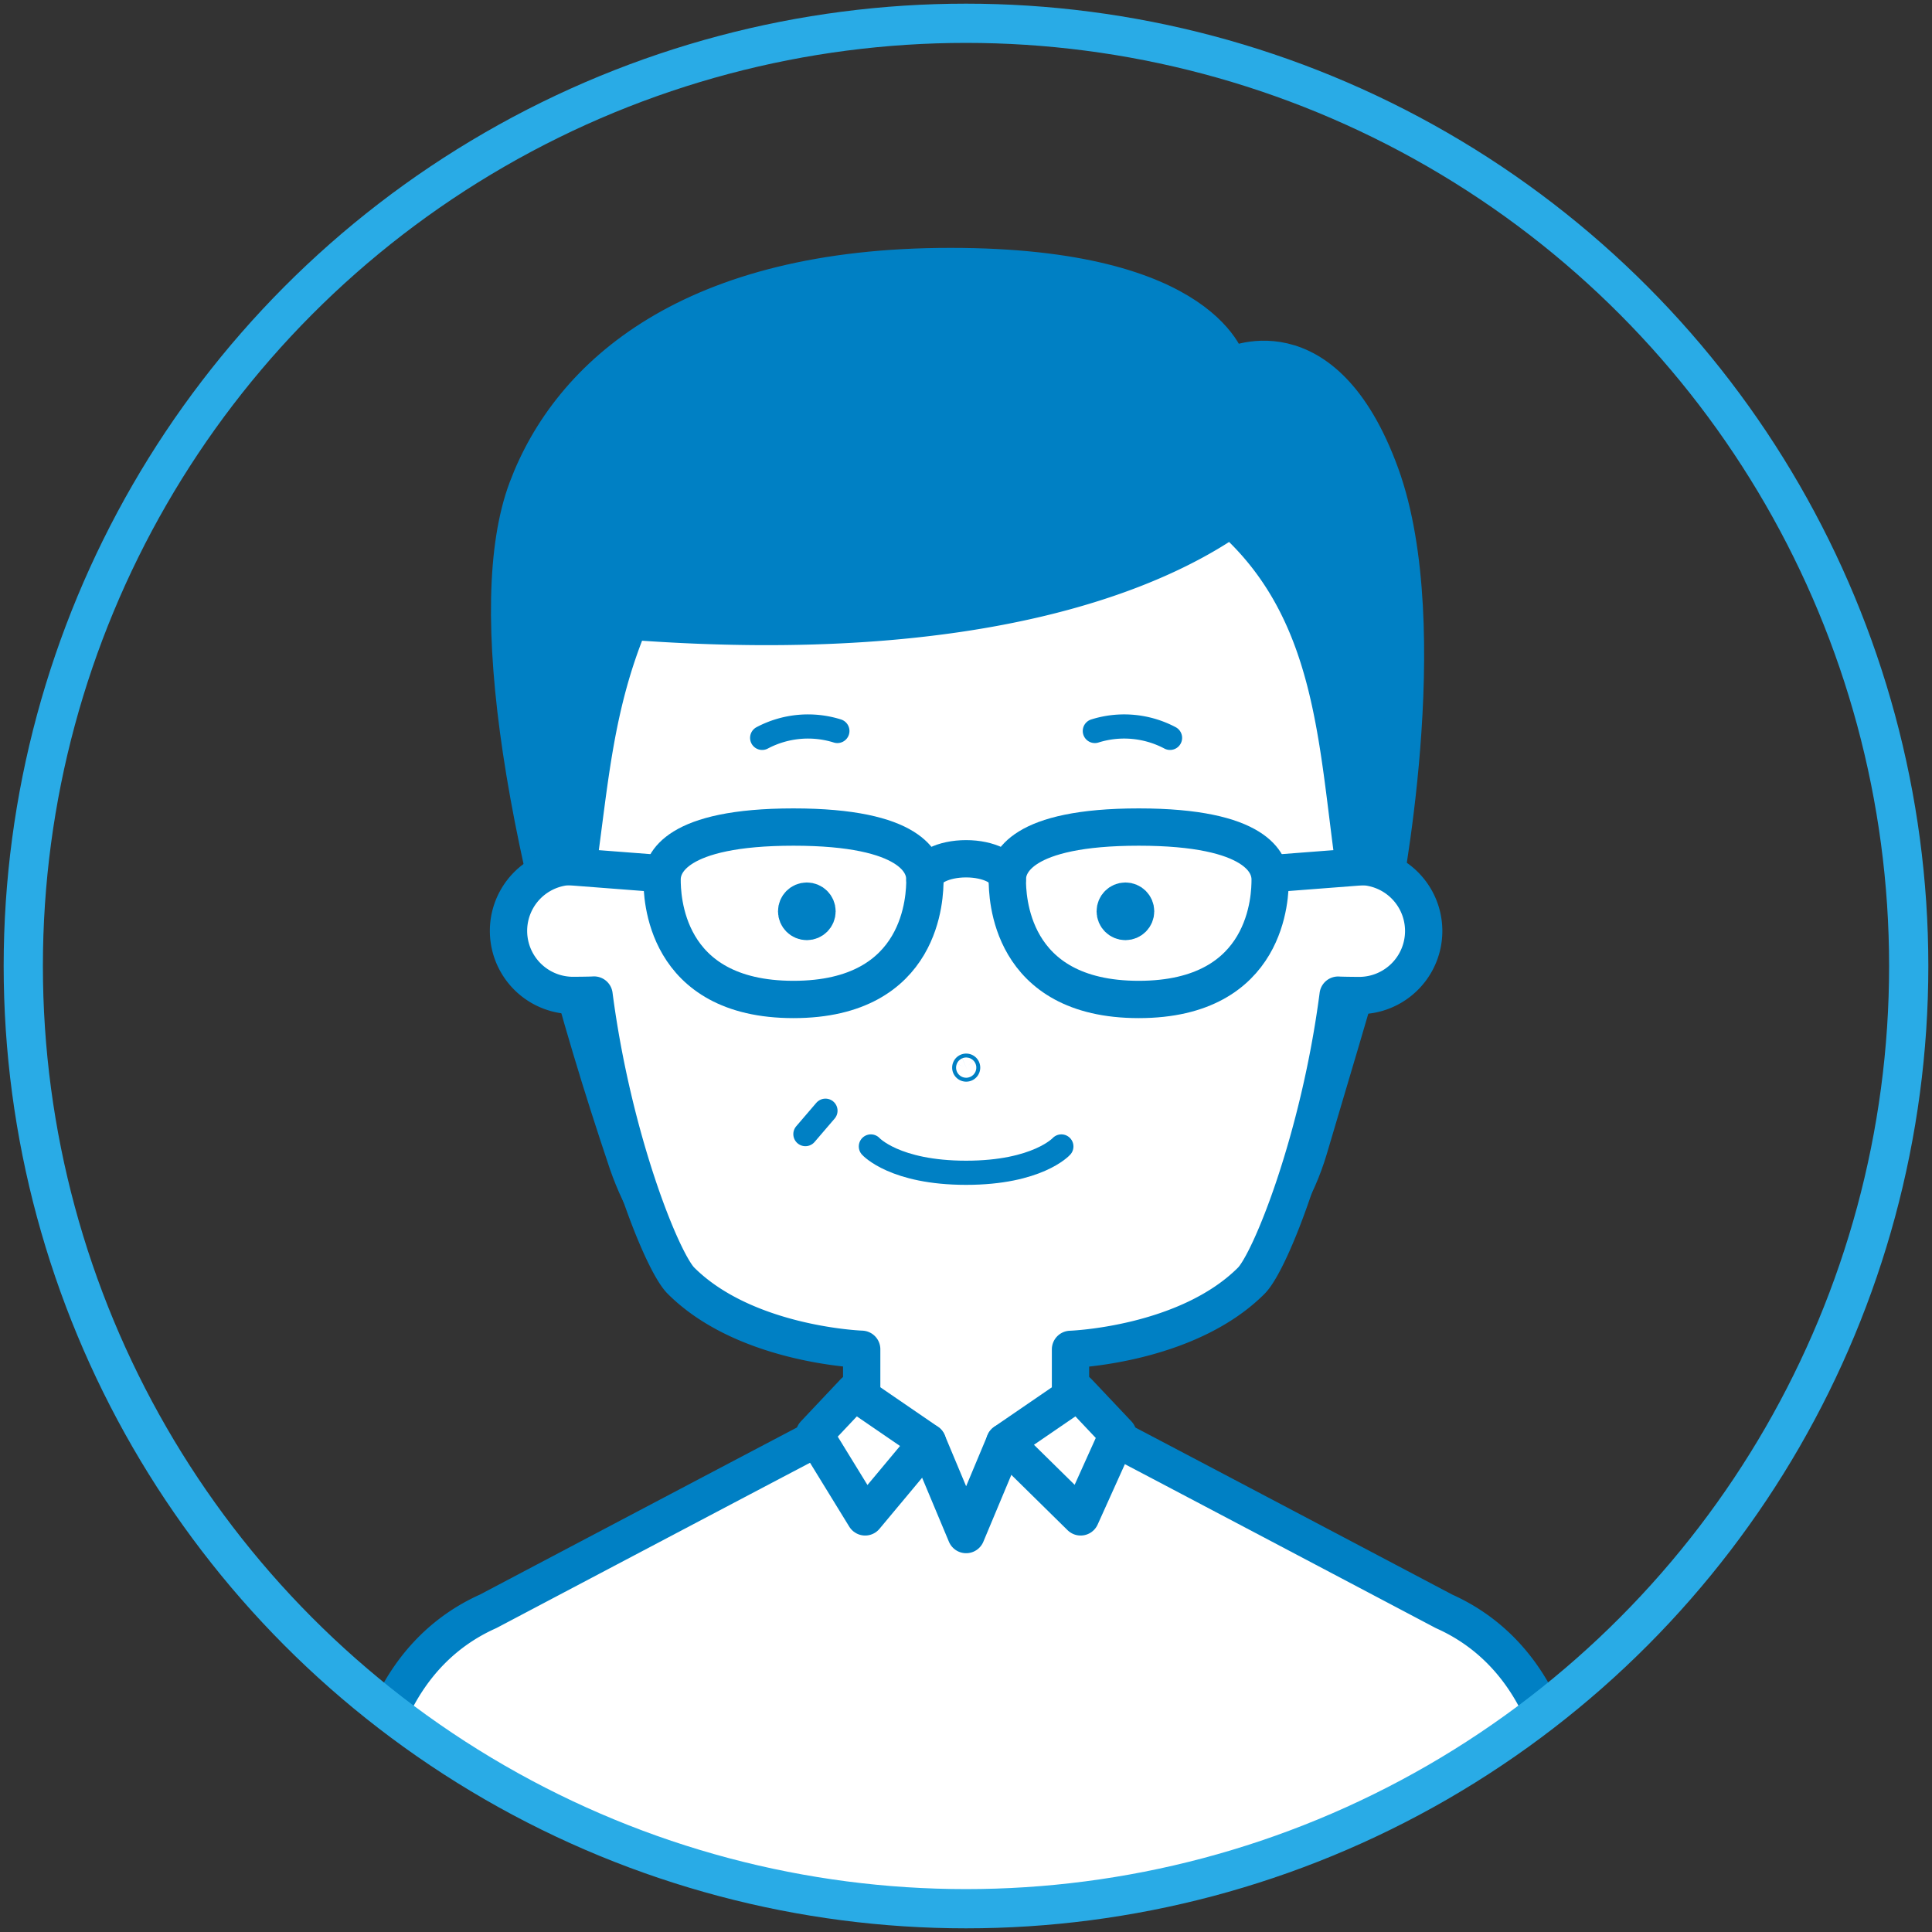
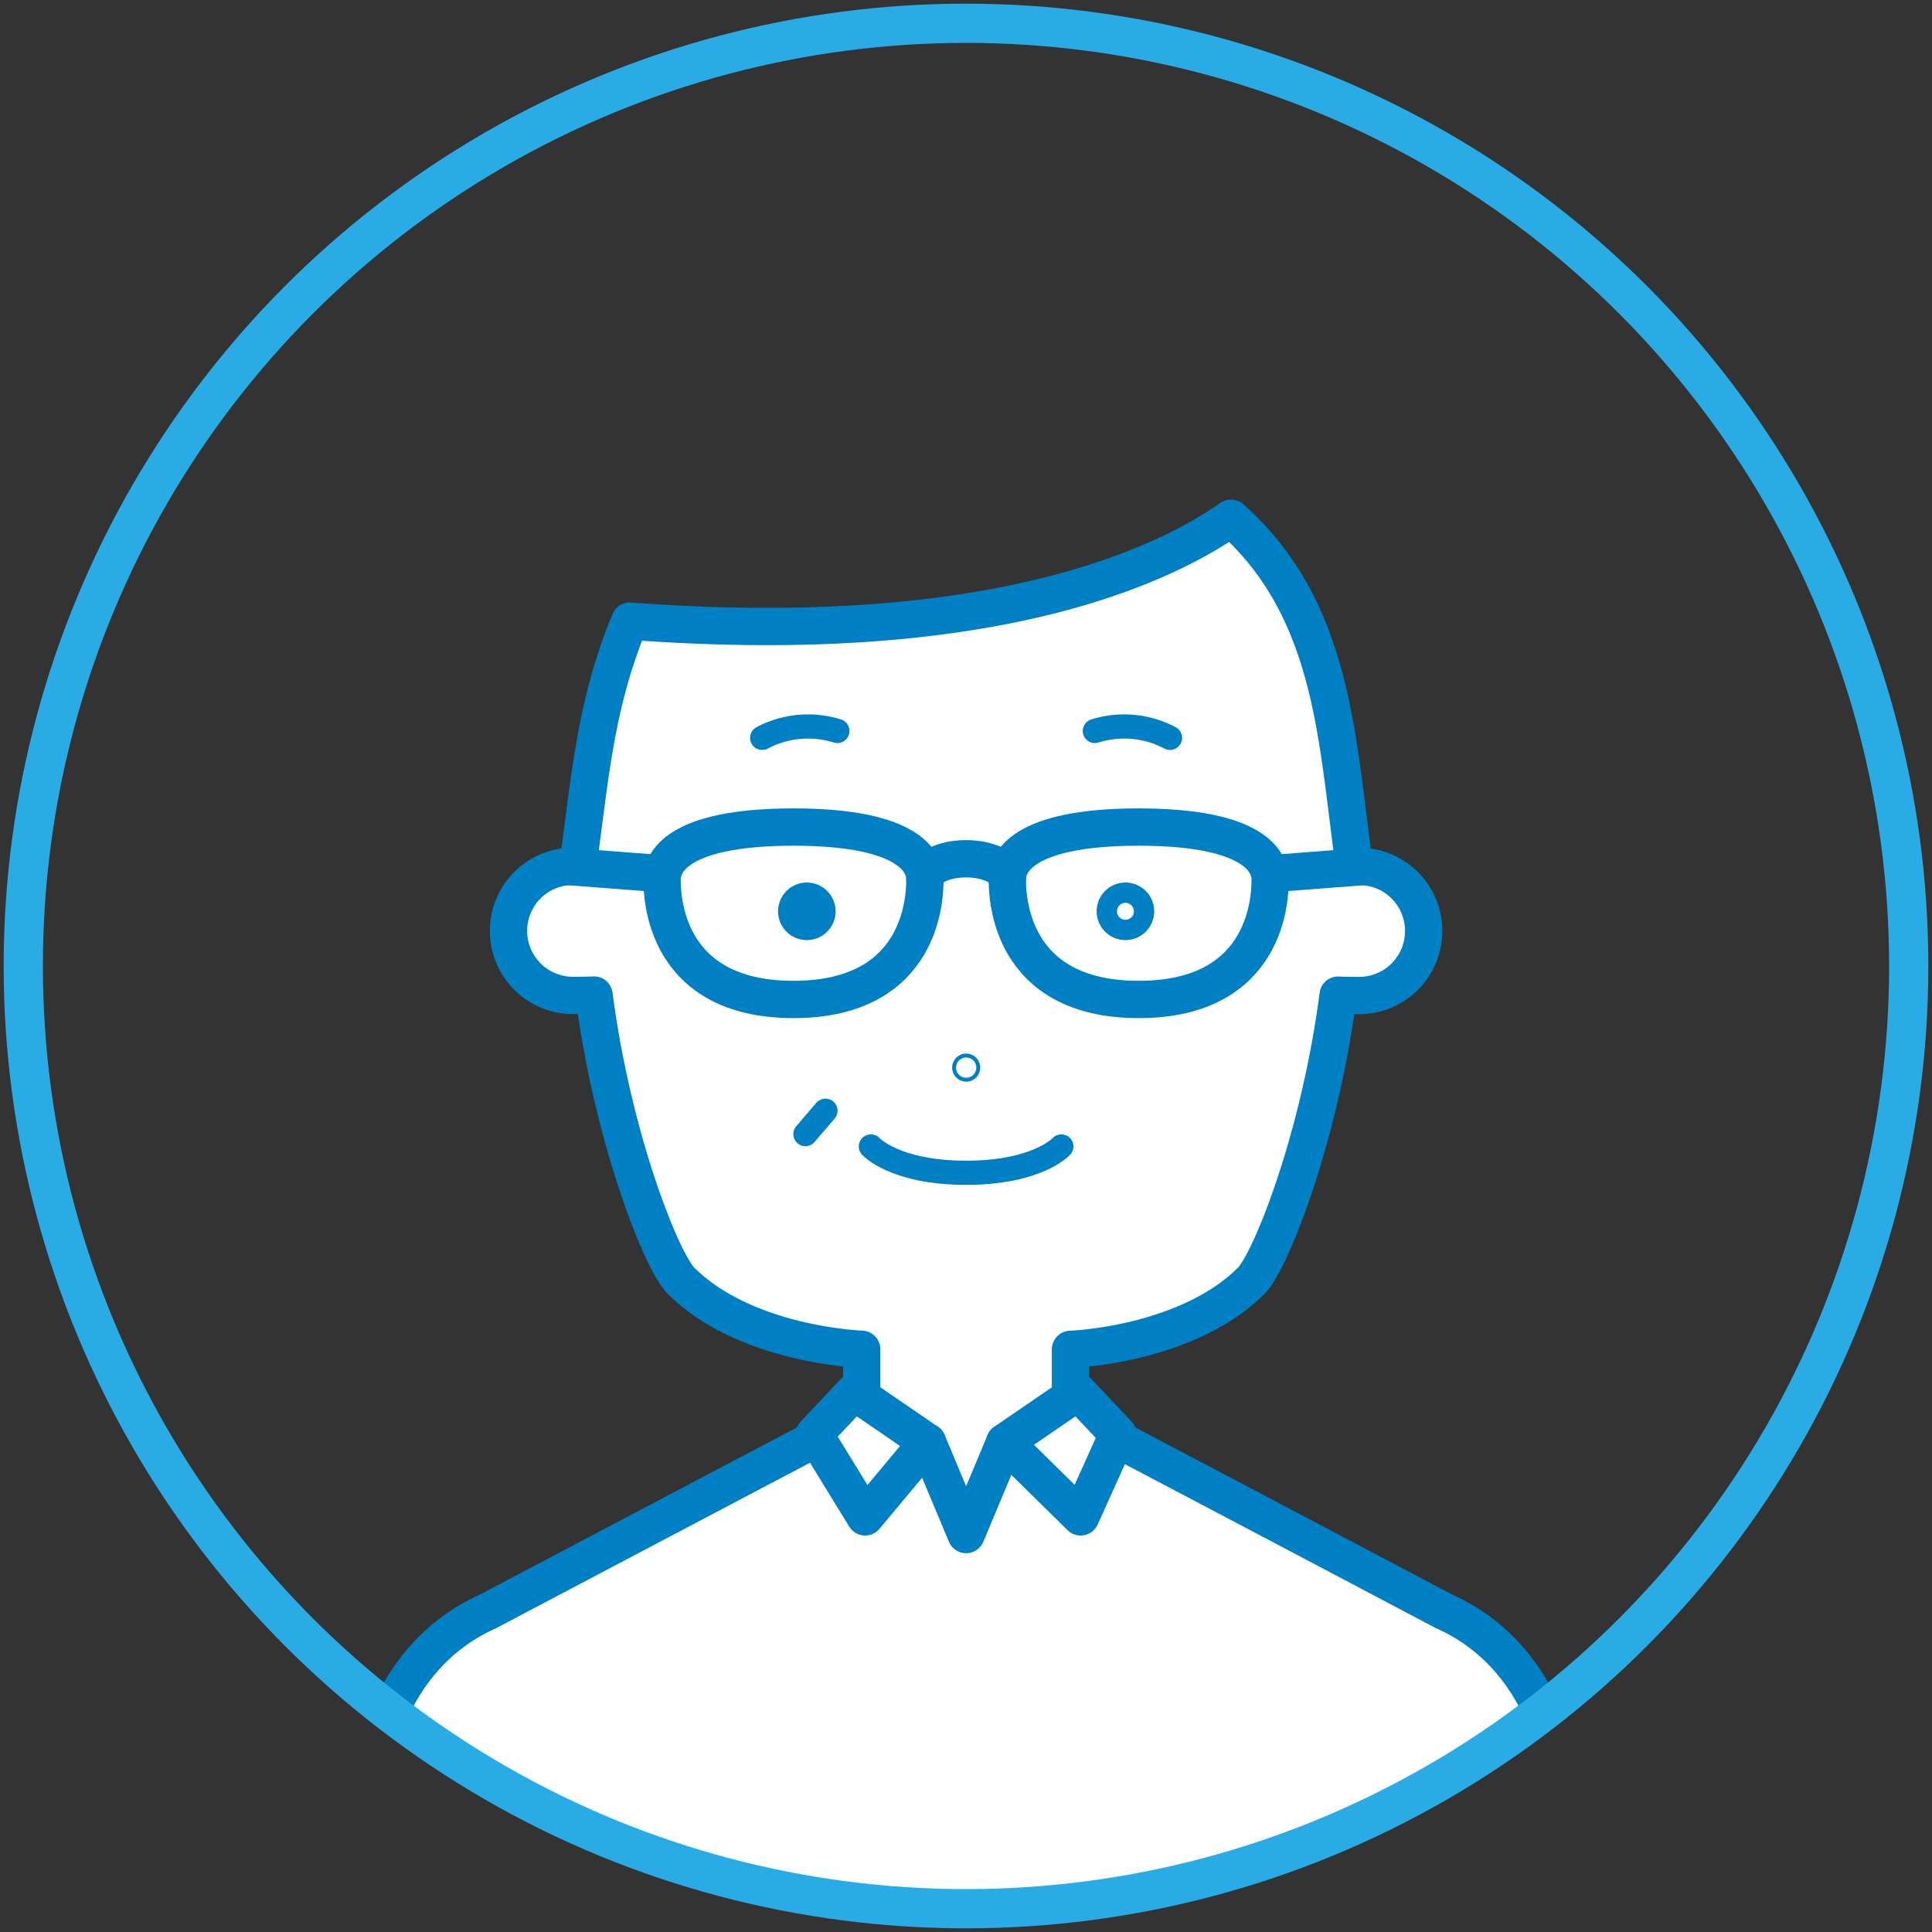
<svg xmlns="http://www.w3.org/2000/svg" width="98.5" height="98.5" viewBox="0 0 98.5 98.5">
  <rect x="0" y="0" width="98.5" height="98.5" fill="#333333" stroke="none" />
  <defs>
    <clipPath id="clip-path">
      <path id="パス_8192" data-name="パス 8192" d="M.5,49.563A48.063,48.063,0,1,0,48.563,1.5,48.063,48.063,0,0,0,.5,49.563" transform="translate(-0.5 -1.5)" fill="none" />
    </clipPath>
    <clipPath id="clip-path-2">
      <rect id="長方形_1628" data-name="長方形 1628" width="98.5" height="98.5" fill="none" />
    </clipPath>
  </defs>
  <g id="グループ_1753" data-name="グループ 1753" transform="translate(-370 -751.586)">
    <g id="グループ_1637" data-name="グループ 1637" transform="translate(370.594 753.366)" clip-path="url(#clip-path)">
-       <path id="パス_8171" data-name="パス 8171" d="M66.3,43.993s2.852-14.095,0-21.939C63.373,14.01,58.56,16.57,58.56,16.57s-1.037-5.12-14.2-5.12S24.981,16.935,22.786,22.786s-.287,18.32,5.12,34.371C30.83,65.566,38.962,66.3,44.725,66.3s15.354-1.267,17.918-9.873S66.3,43.993,66.3,43.993" transform="translate(3.495 0.358)" fill="#0080c4" />
-       <path id="パス_8172" data-name="パス 8172" d="M66.3,43.993s2.852-14.095,0-21.939C63.373,14.01,58.56,16.57,58.56,16.57s-1.037-5.12-14.2-5.12S24.981,16.935,22.786,22.786s-.287,18.32,5.12,34.371C30.83,65.566,38.962,66.3,44.725,66.3s15.354-1.267,17.918-9.873S66.3,43.993,66.3,43.993Z" transform="translate(3.495 0.358)" fill="none" stroke="#0080c4" stroke-linecap="round" stroke-linejoin="round" stroke-width="1.902" />
      <path id="パス_8173" data-name="パス 8173" d="M70.69,77.994S51.851,68.048,51.648,67.97V64.639s5.914-.2,9.216-3.5c.978-.978,3.474-7.223,4.429-14.56.119.013.949.02,1.07.02a3.291,3.291,0,1,0,0-6.583c-.08,0-.159.006-.239.012-.909-6.427-1.009-13.067-6.291-17.763C56.2,24.8,47.365,28.878,29.181,27.511c-1.788,4.287-2.033,8.109-2.655,12.512-.08-.006-.159-.012-.239-.012a3.291,3.291,0,1,0,0,6.583c.121,0,.952-.007,1.069-.02.957,7.338,3.452,13.582,4.43,14.56,3.3,3.3,9.216,3.5,9.216,3.5V67.97c-.2.078-19.044,10.024-19.044,10.024-4.627,2.07-6.273,7.005-6.273,11.393V119.12H76.965V89.387c0-4.387-1.646-9.323-6.274-11.393" transform="translate(2.336 2.377)" fill="#fff" />
      <path id="パス_8174" data-name="パス 8174" d="M70.69,77.994S51.851,68.048,51.648,67.97V64.639s5.914-.2,9.216-3.5c.978-.978,3.474-7.223,4.429-14.56.119.013.949.02,1.07.02a3.291,3.291,0,1,0,0-6.583c-.08,0-.159.006-.239.012-.909-6.427-1.009-13.067-6.291-17.763C56.2,24.8,47.365,28.878,29.181,27.511c-1.788,4.287-2.033,8.109-2.655,12.512-.08-.006-.159-.012-.239-.012a3.291,3.291,0,1,0,0,6.583c.121,0,.952-.007,1.069-.02.957,7.338,3.452,13.582,4.43,14.56,3.3,3.3,9.216,3.5,9.216,3.5V67.97c-.2.078-19.044,10.024-19.044,10.024-4.627,2.07-6.273,7.005-6.273,11.393V119.12H76.965V89.387C76.965,85,75.319,80.064,70.69,77.994Z" transform="translate(2.336 2.377)" fill="none" stroke="#0080c4" stroke-linecap="round" stroke-linejoin="round" stroke-width="1.902" />
      <path id="パス_8175" data-name="パス 8175" d="M49.975,44.321c-6.636,0-6.7-5.318-6.7-6.122s.666-2.668,6.7-2.668,6.7,1.863,6.7,2.668-.062,6.122-6.7,6.122" transform="translate(7.488 4.855)" fill="#fff" />
      <path id="パス_8176" data-name="パス 8176" d="M49.975,44.321c-6.636,0-6.7-5.318-6.7-6.122s.666-2.668,6.7-2.668,6.7,1.863,6.7,2.668S56.611,44.321,49.975,44.321Z" transform="translate(7.488 4.855)" fill="none" stroke="#0080c4" stroke-linecap="round" stroke-linejoin="round" stroke-width="1.902" />
      <path id="パス_8177" data-name="パス 8177" d="M35.143,44.321c-6.636,0-6.7-5.318-6.7-6.122s.666-2.668,6.7-2.668,6.7,1.863,6.7,2.668-.062,6.122-6.7,6.122" transform="translate(4.718 4.855)" fill="#fff" />
      <path id="パス_8178" data-name="パス 8178" d="M35.143,44.321c-6.636,0-6.7-5.318-6.7-6.122s.666-2.668,6.7-2.668,6.7,1.863,6.7,2.668S41.779,44.321,35.143,44.321Z" transform="translate(4.718 4.855)" fill="none" stroke="#0080c4" stroke-linecap="round" stroke-linejoin="round" stroke-width="1.902" />
      <path id="パス_8179" data-name="パス 8179" d="M39.733,37.944c0-.582.942-1.051,2.1-1.051s2.1.47,2.1,1.051" transform="translate(6.827 5.11)" fill="#fff" />
      <path id="パス_8180" data-name="パス 8180" d="M39.733,37.944c0-.582.942-1.051,2.1-1.051s2.1.47,2.1,1.051" transform="translate(6.827 5.11)" fill="none" stroke="#0080c4" stroke-linecap="round" stroke-linejoin="round" stroke-width="1.902" />
      <line id="線_781" data-name="線 781" y1="0.366" x2="4.753" transform="translate(64.161 42.4)" fill="#fff" />
      <line id="線_782" data-name="線 782" y1="0.366" x2="4.753" transform="translate(64.161 42.4)" fill="none" stroke="#0080c4" stroke-linecap="round" stroke-linejoin="round" stroke-width="1.902" />
-       <line id="線_783" data-name="線 783" x1="4.753" y1="0.366" transform="translate(28.41 42.4)" fill="#fff" />
      <line id="線_784" data-name="線 784" x1="4.753" y1="0.366" transform="translate(28.41 42.4)" fill="none" stroke="#0080c4" stroke-linecap="round" stroke-linejoin="round" stroke-width="1.902" />
-       <path id="パス_8181" data-name="パス 8181" d="M46.9,59.8l-3.736,2.56,3.87,3.808,1.9-4.214Z" transform="translate(7.467 9.388)" fill="#fff" />
+       <path id="パス_8181" data-name="パス 8181" d="M46.9,59.8l-3.736,2.56,3.87,3.808,1.9-4.214" transform="translate(7.467 9.388)" fill="#fff" />
      <path id="パス_8182" data-name="パス 8182" d="M46.9,59.8l-3.736,2.56,3.87,3.808,1.9-4.214Z" transform="translate(7.467 9.388)" fill="none" stroke="#0080c4" stroke-linecap="round" stroke-linejoin="round" stroke-width="1.902" />
      <path id="パス_8183" data-name="パス 8183" d="M37.017,59.8l3.736,2.56-3.179,3.808-2.588-4.214Z" transform="translate(5.94 9.388)" fill="#fff" />
      <path id="パス_8184" data-name="パス 8184" d="M37.017,59.8l3.736,2.56-3.179,3.808-2.588-4.214Z" transform="translate(5.94 9.388)" fill="none" stroke="#0080c4" stroke-linecap="round" stroke-linejoin="round" stroke-width="1.902" />
      <path id="パス_8185" data-name="パス 8185" d="M43.784,61.961l-1.969,4.705-1.97-4.705" transform="translate(6.848 9.791)" fill="none" stroke="#0080c4" stroke-linecap="round" stroke-linejoin="round" stroke-width="1.902" />
      <path id="パス_8186" data-name="パス 8186" d="M32.743,31.788a5,5,0,0,1,3.834-.351" transform="translate(5.521 4.051)" fill="none" stroke="#0080c4" stroke-linecap="round" stroke-linejoin="round" stroke-width="1.232" />
      <path id="パス_8187" data-name="パス 8187" d="M50.868,31.788a4.993,4.993,0,0,0-3.833-.351" transform="translate(8.19 4.051)" fill="none" stroke="#0080c4" stroke-linecap="round" stroke-linejoin="round" stroke-width="1.232" />
      <path id="パス_8188" data-name="パス 8188" d="M47.125,49.252s-1.214,1.342-4.856,1.342-4.856-1.342-4.856-1.342" transform="translate(6.393 7.418)" fill="none" stroke="#0080c4" stroke-linecap="round" stroke-linejoin="round" stroke-width="1.232" />
-       <path id="パス_8189" data-name="パス 8189" d="M48.948,39.233a.519.519,0,1,1-.519-.519.519.519,0,0,1,.519.519" transform="translate(8.354 5.45)" fill="#0080c4" />
      <circle id="楕円形_1191" data-name="楕円形 1191" cx="0.519" cy="0.519" r="0.519" transform="translate(56.265 44.163)" fill="none" stroke="#0080c4" stroke-linecap="round" stroke-linejoin="round" stroke-width="1.902" />
      <path id="パス_8190" data-name="パス 8190" d="M35.261,39.233a.519.519,0,1,1-.519-.519.519.519,0,0,1,.519.519" transform="translate(5.798 5.45)" fill="#0080c4" />
      <circle id="楕円形_1192" data-name="楕円形 1192" cx="0.519" cy="0.519" r="0.519" transform="translate(40.022 44.163)" fill="none" stroke="#0080c4" stroke-linecap="round" stroke-linejoin="round" stroke-width="1.902" />
      <path id="パス_8191" data-name="パス 8191" d="M41.625,45.882a.1.1,0,1,1-.1-.1A.1.1,0,0,1,41.625,45.882Z" transform="translate(7.141 6.769)" fill="none" stroke="#0080c4" stroke-linecap="round" stroke-linejoin="round" stroke-width="1.232" />
      <line id="線_785" data-name="線 785" x1="1.023" y2="1.193" transform="translate(40.468 54.848)" fill="none" stroke="#0080c4" stroke-linecap="round" stroke-linejoin="round" stroke-width="1.232" />
    </g>
    <g id="グループ_1639" data-name="グループ 1639" transform="translate(370 751.586)" clip-path="url(#clip-path-2)">
      <circle id="楕円形_1193" data-name="楕円形 1193" cx="48.063" cy="48.063" r="48.063" transform="translate(1.187 1.187)" fill="none" stroke="#29abe6" stroke-linecap="round" stroke-linejoin="round" stroke-width="2" />
    </g>
  </g>
</svg>